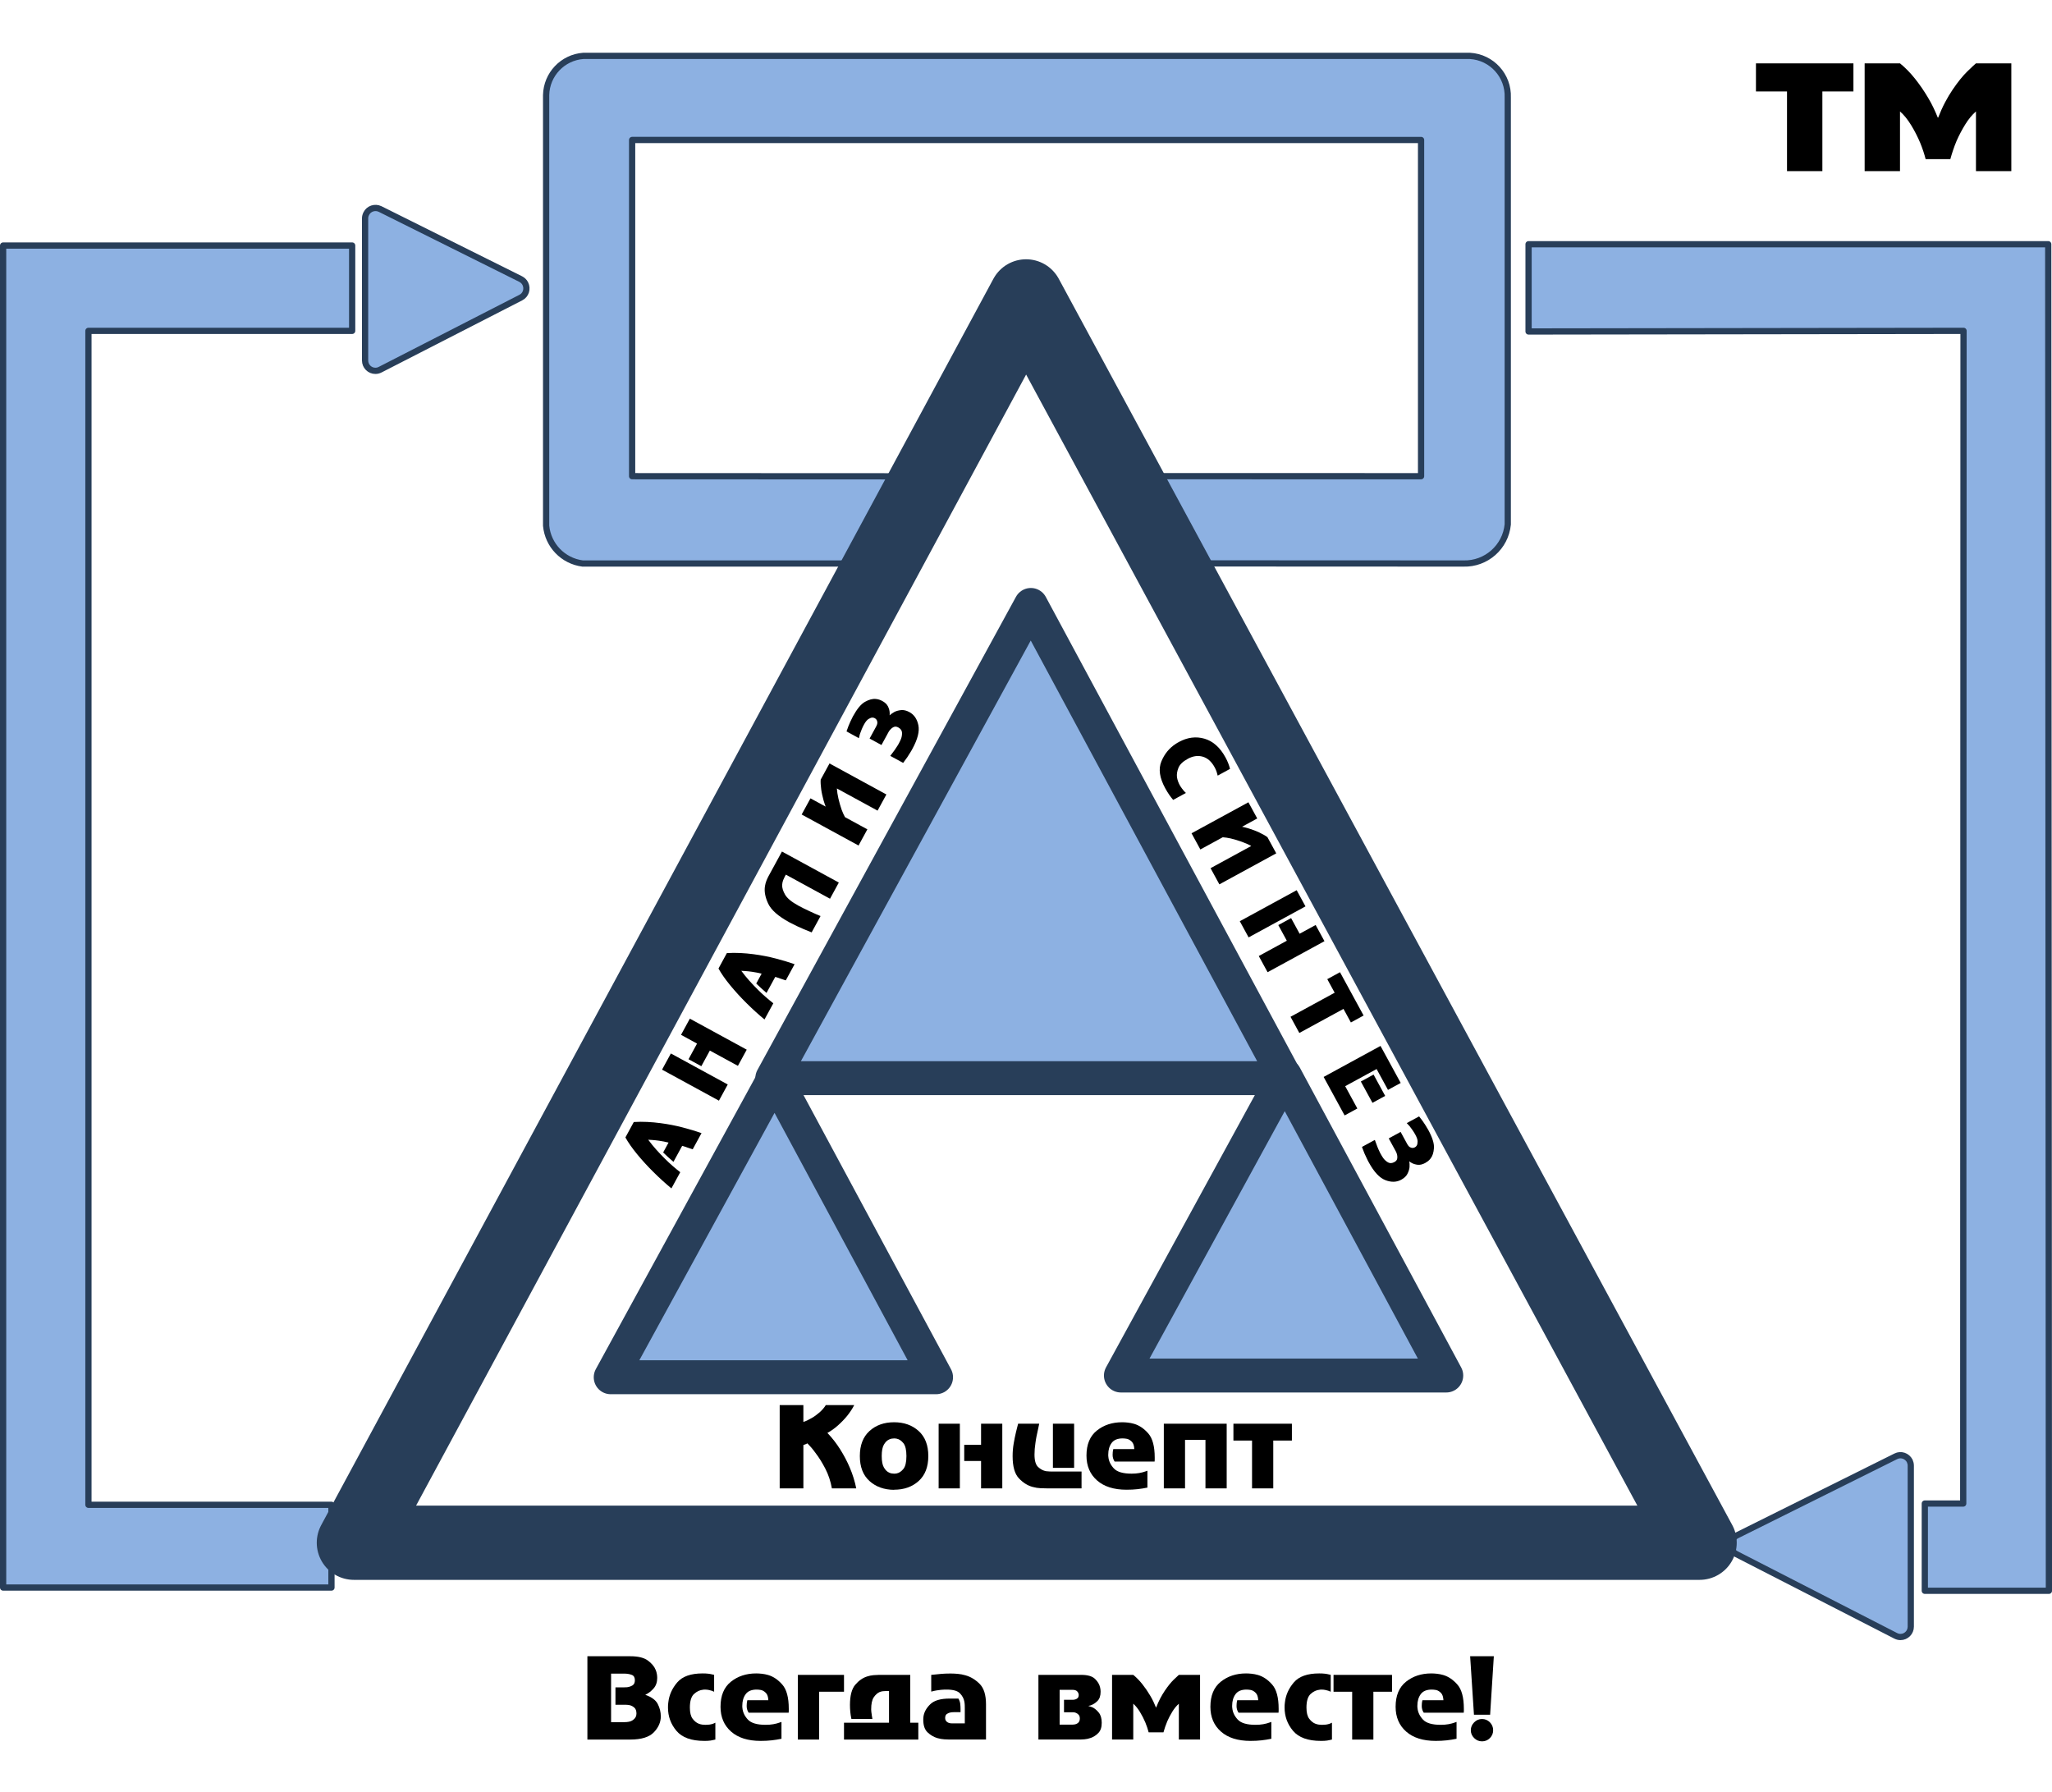
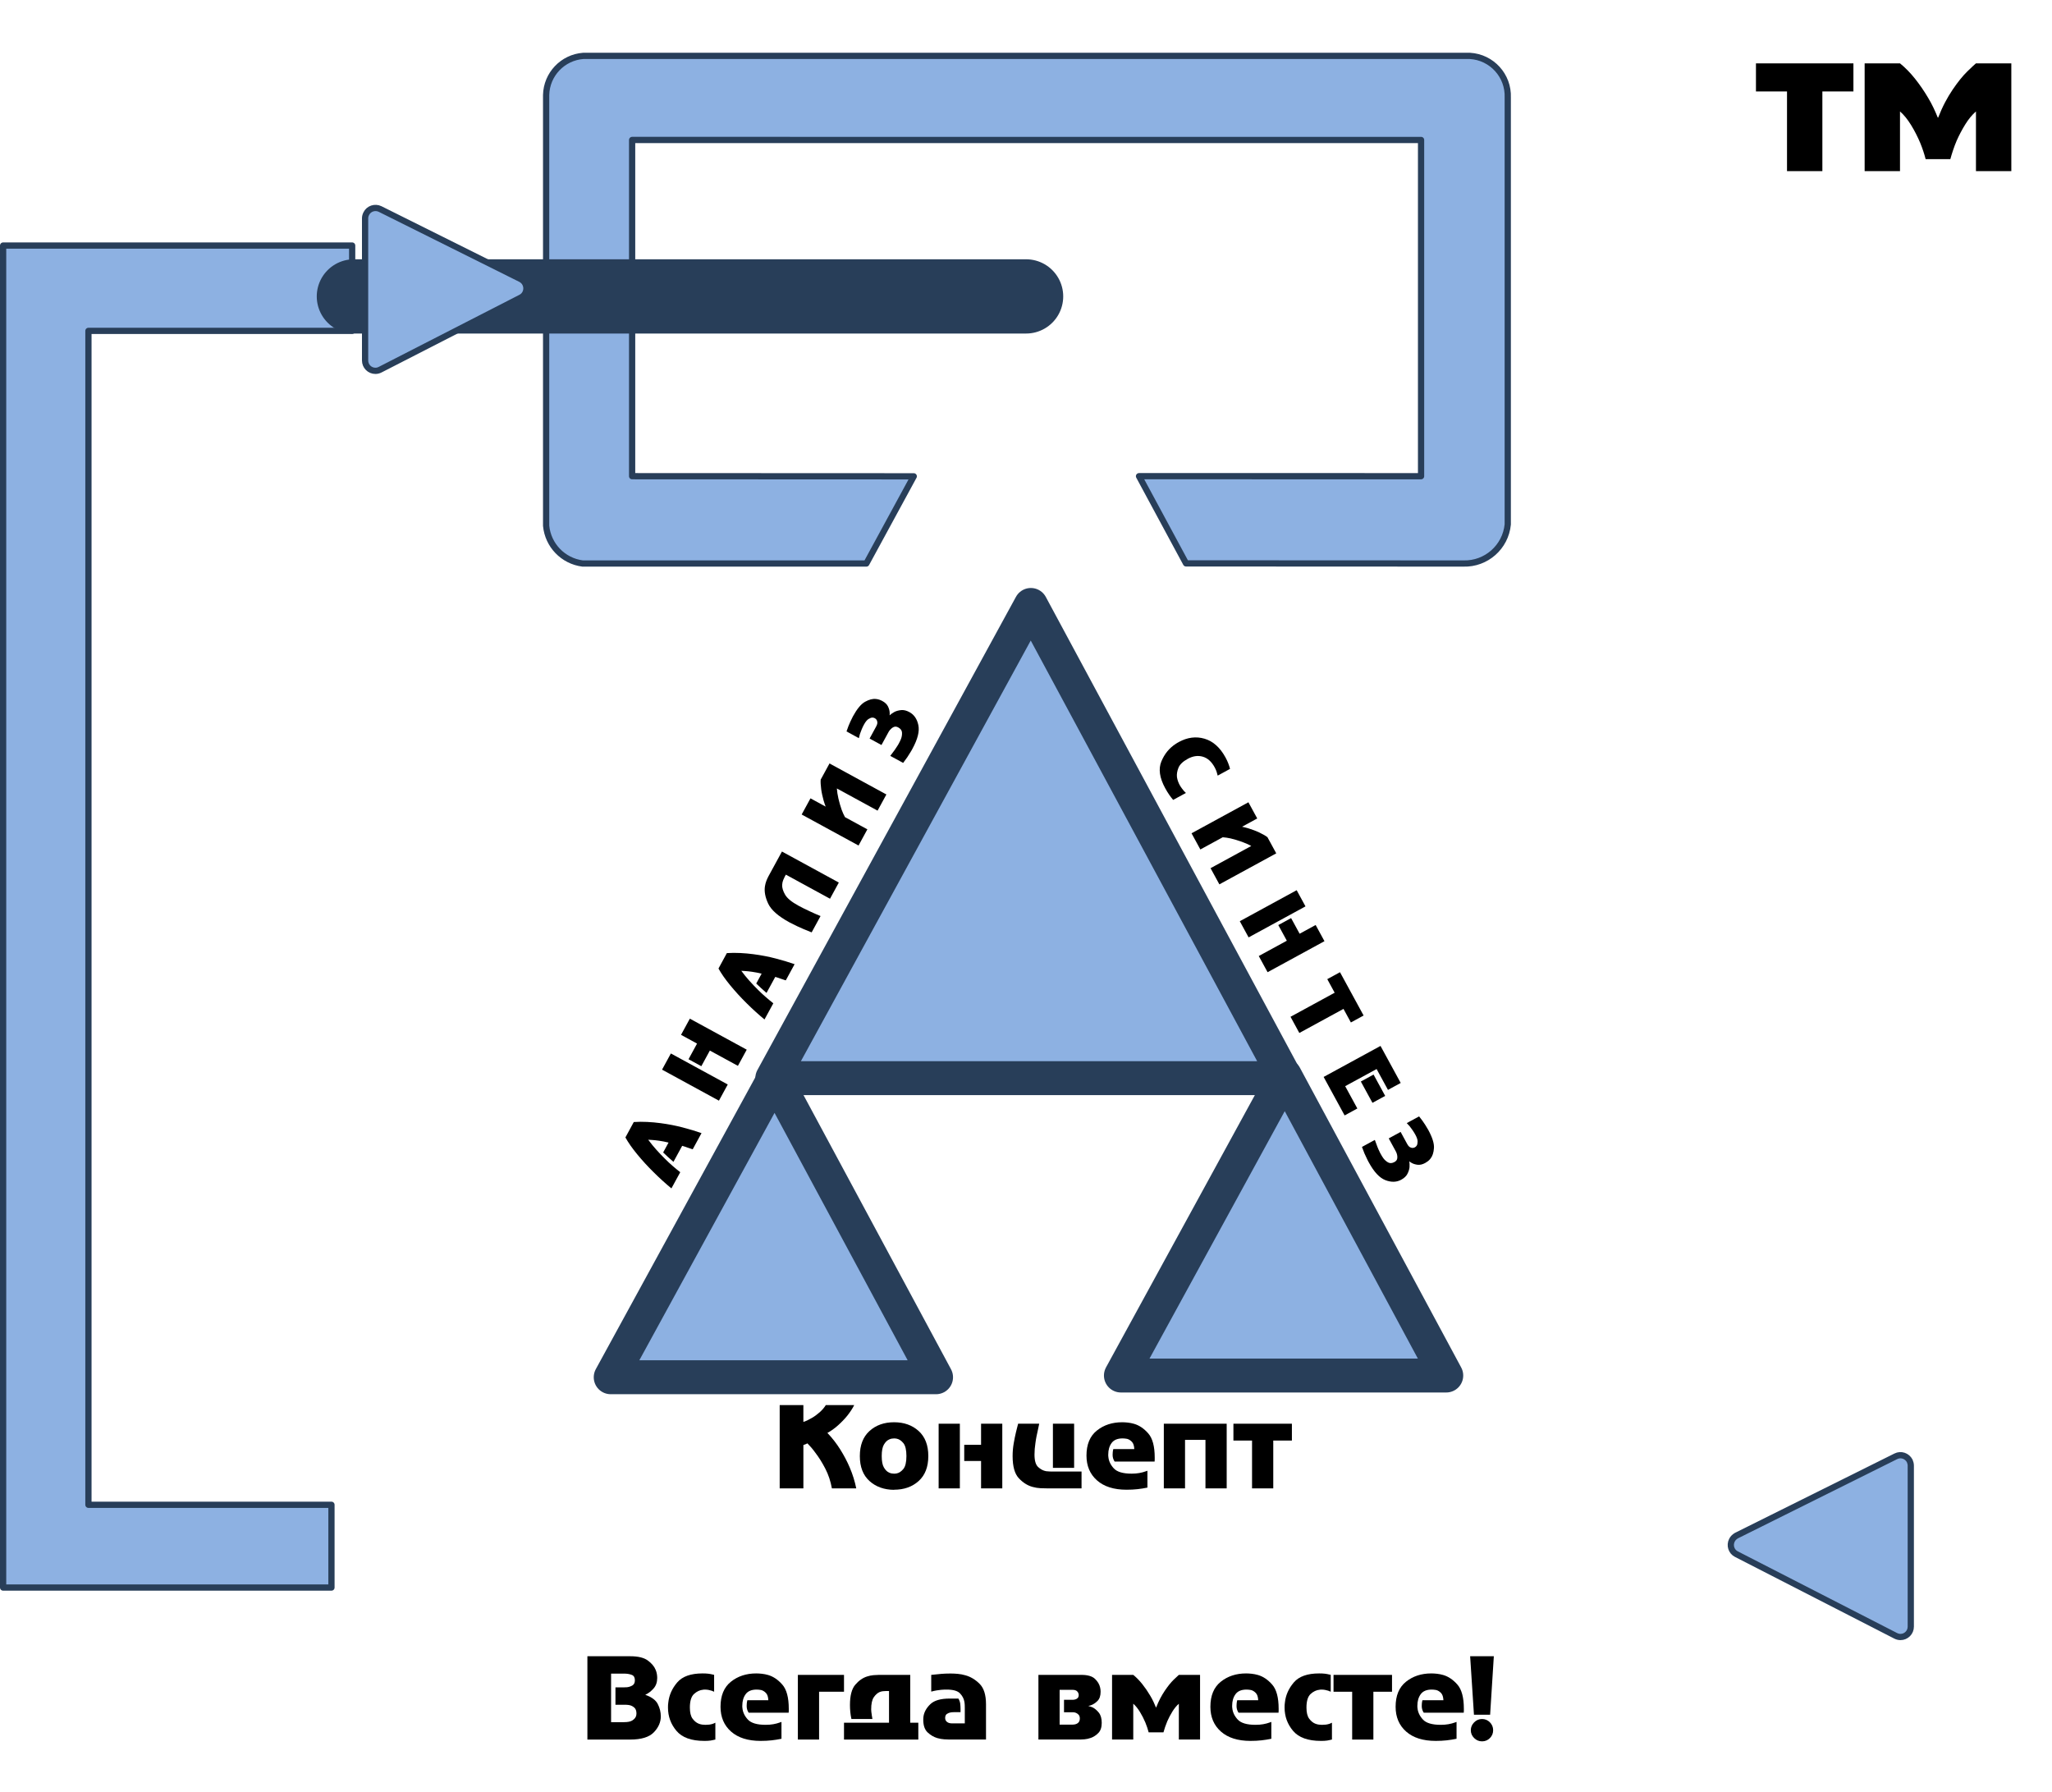
<svg xmlns="http://www.w3.org/2000/svg" xmlns:ns1="http://schemas.microsoft.com/visio/2003/SVGExtensions/" version="1.1" id="Слой_1" x="0px" y="0px" width="329.043px" height="287.278px" viewBox="0 0 329.043 287.278" enable-background="new 0 0 329.043 287.278" xml:space="preserve">
  <title>Drawing1</title>
  <ns1:documentProperties ns1:viewMarkup="false" ns1:metric="true" ns1:langID="1049">
    <ns1:userDefs>
      <ns1:ud ns1:nameU="msvConvertTheme" />
    </ns1:userDefs>
  </ns1:documentProperties>
  <g>
    <title>Страница-1</title>
    <ns1:pageProperties ns1:shadowOffsetY="-9" ns1:shadowOffsetX="9" ns1:drawingUnits="19" ns1:pageScale="1" ns1:drawingScale="1">
		</ns1:pageProperties>
    <g id="shape1-1" transform="translate(0.5,-32.74)">
      <title>Лист.1</title>
      <path fill="#8DB1E2" stroke="#283E59" stroke-linecap="round" stroke-linejoin="round" stroke-miterlimit="3" d="M55.971,72.11H0    V287.28h52.65v-13.27h-38.97V85.79h42.29V72.11L55.971,72.11z" />
    </g>
    <g id="shape2-3" transform="translate(277.538,-24.811)">
      <title>Лист.2</title>
      <path fill="#8DB1E2" stroke="#283E59" stroke-linecap="round" stroke-linejoin="round" stroke-miterlimit="3" d="M28.861,259.8    v25.82c0,0.92-0.74,1.66-1.66,1.66c-0.26,0-0.521-0.07-0.76-0.19l-25.55-13.1c-0.811-0.41-1.12-1.41-0.711-2.22    c0.16-0.33,0.421-0.57,0.73-0.75l25.55-12.711c0.83-0.42,1.81-0.069,2.23,0.74C28.79,259.28,28.861,259.54,28.861,259.8z" />
    </g>
    <g id="shape3-5" transform="translate(245.107,-32.222)">
      <title>Лист.3</title>
-       <path fill="#8DB1E2" stroke="#283E59" stroke-linecap="round" stroke-linejoin="round" stroke-miterlimit="3" d="M63.541,273.291    v13.989H83.44l-0.109-215.9H0.001v13.99l69.75-0.1L69.7,273.291H63.541L63.541,273.291z" />
    </g>
    <g id="shape4-7" transform="translate(276.89,-255.412)">
      <title>Лист.4</title>
      <desc>тм</desc>
      <ns1:textBlock ns1:tabSpace="42.5197" ns1:margins="rect(0,0,0,0)" />
      <ns1:textRect width="52.11" height="26.867" cy="273.846" cx="26.055" />
      <path fill="none" d="M52.11,260.41H0.001v26.87H52.11V260.41" />
      <g enable-background="new    ">
        <path d="M20.31,270.07h-4.979v12.78h-5.67v-12.78h-4.98v-4.5h15.63V270.07z" />
        <path d="M22.11,282.85v-17.28h5.67c0.859,0.7,1.67,1.53,2.43,2.49s1.44,1.95,2.041,2.97c0.34,0.561,0.64,1.115,0.899,1.665     c0.26,0.551,0.49,1.075,0.69,1.575h0.06c0.34-0.88,0.705-1.689,1.095-2.43c0.391-0.74,0.795-1.42,1.215-2.04     c0.841-1.24,1.625-2.215,2.355-2.925s1.195-1.146,1.395-1.306h5.671v17.28H39.96v-9.57c-0.619,0.54-1.189,1.23-1.709,2.07     c-0.521,0.84-0.98,1.71-1.381,2.61c-0.22,0.52-0.415,1.034-0.584,1.545c-0.171,0.51-0.315,0.985-0.436,1.425h-3.96     c-0.101-0.4-0.226-0.825-0.375-1.275c-0.149-0.449-0.315-0.895-0.495-1.335c-0.42-1-0.91-1.954-1.47-2.865     c-0.561-0.909-1.15-1.635-1.771-2.175v9.57H22.11z" />
        <ns1:paragraph ns1:horizAlign="1" />
        <ns1:tabList />
      </g>
    </g>
    <g id="shape37-11" transform="translate(87.572,-196.929)">
      <title>Лист.37</title>
      <path fill="#8DB1E2" stroke="#283E59" stroke-linecap="round" stroke-linejoin="round" stroke-miterlimit="3" d="M5.85,287.28    h45.5l7.601-13.98l-45.16-0.02v-53.91H140.3v53.91H95.071l7.54,13.98l44.479,0.02c3.65,0.106,6.759-2.635,7.11-6.27v-68.43    c0.14-3.508-2.555-6.483-6.061-6.69H5.951c-3.301,0.249-5.874,2.961-5.95,6.27v69.06C0.294,284.36,2.723,286.877,5.85,287.28z" />
    </g>
    <g id="shape5-13" transform="translate(56.746,-39.926)">
      <title>Лист.5</title>
-       <path fill="none" stroke="#283E59" stroke-width="11.906" stroke-linecap="round" stroke-linejoin="round" stroke-miterlimit="3" d="    M107.79,87.45l108,199.83H0L107.79,87.45L107.79,87.45" />
+       <path fill="none" stroke="#283E59" stroke-width="11.906" stroke-linecap="round" stroke-linejoin="round" stroke-miterlimit="3" d="    M107.79,87.45H0L107.79,87.45L107.79,87.45" />
    </g>
    <g id="shape6-16" transform="translate(58.542,-227.821)">
      <title>Лист.6</title>
      <path fill="#8DB1E2" stroke="#283E59" stroke-linecap="round" stroke-linejoin="round" stroke-miterlimit="3" d="M0.001,262.82    v22.8c0,0.92,0.739,1.66,1.66,1.66c0.27,0,0.529-0.07,0.76-0.19l22.56-11.56c0.811-0.41,1.12-1.41,0.71-2.23    c-0.16-0.32-0.42-0.57-0.75-0.74L2.4,261.33c-0.81-0.39-1.81-0.07-2.21,0.75C0.07,262.32,0.001,262.56,0.001,262.82z" />
    </g>
    <g id="shape7-18" transform="translate(124.047,-113.792)">
      <title>Лист.7</title>
      <path fill="none" stroke="#000000" stroke-width="0.698" stroke-linecap="round" stroke-linejoin="round" stroke-miterlimit="3" d="    M0,287.07l41.25-76.28l41.25,76.491" />
    </g>
    <g id="shape8-21" transform="translate(97.928,-66.46)">
      <title>Лист.8</title>
      <path fill="#8DB1E2" stroke="#283E59" stroke-width="0.75" stroke-linecap="round" stroke-linejoin="round" stroke-miterlimit="3" d="    M0.001,287.281l26.29-48.091l25.88,48.091H0.001L0.001,287.281z" />
    </g>
    <g id="shape9-23" transform="translate(97.928,-66.46)">
      <title>Лист.9</title>
      <path fill="none" stroke="#283E59" stroke-width="5.441" stroke-linecap="round" stroke-linejoin="round" stroke-miterlimit="3" d="    M0.001,287.281l26.29-48.091l25.88,48.091H0.001L0.001,287.281" />
    </g>
    <g id="shape10-26" transform="translate(179.74,-66.736)">
      <title>Лист.10</title>
      <path fill="#8DB1E2" d="M0,287.28l26.29-48.09l25.88,48.09H0L0,287.28z" />
    </g>
    <g id="shape11-28" transform="translate(179.74,-66.736)">
      <title>Лист.11</title>
      <path fill="none" stroke="#283E59" stroke-width="5.441" stroke-linecap="round" stroke-linejoin="round" stroke-miterlimit="3" d="    M0,287.28l26.29-48.09l25.88,48.09H0L0,287.28" />
    </g>
    <g id="shape12-31" transform="translate(-142.569,58.256) rotate(-61.4)">
      <title>Лист.12</title>
      <desc>А</desc>
      <ns1:textBlock ns1:tabSpace="42.5197" ns1:margins="rect(0,0,0,0)" />
      <ns1:textRect width="17.38" height="16.916" cy="278.821" cx="8.69" />
      <path fill="none" d="M17.38,270.36L0,270.36l0,16.92H17.38L17.38,270.36" />
      <g enable-background="new    ">
        <path d="M10.094,272.632c0.382,0.607,0.73,1.235,1.043,1.884c0.313,0.648,0.595,1.299,0.846,1.952     c0.458,1.185,0.827,2.345,1.107,3.479s0.494,2.158,0.643,3.073l-2.953,0c-0.01-0.055-0.019-0.104-0.028-0.147     c-0.009-0.042-0.019-0.081-0.029-0.118c0.001-0.009,0.001-0.018,0-0.028c-0.009-0.056-0.02-0.121-0.035-0.197     c-0.014-0.074-0.03-0.167-0.049-0.279c-0.02-0.094-0.032-0.176-0.042-0.245c-0.008-0.07-0.018-0.138-0.027-0.203     c-0.01-0.019-0.014-0.037-0.014-0.057c0-0.018-0.005-0.037-0.015-0.055c-0.009-0.065-0.02-0.131-0.034-0.196     c-0.015-0.064-0.032-0.14-0.049-0.223l-2.926,0c0.074-0.374,0.159-0.74,0.252-1.099c0.093-0.359,0.186-0.717,0.28-1.071l1.806,0     c-0.066-0.261-0.14-0.518-0.224-0.77c-0.084-0.252-0.168-0.494-0.252-0.728c-0.15-0.401-0.292-0.744-0.426-1.029     c-0.136-0.284-0.222-0.468-0.259-0.553c-0.28,0.598-0.537,1.223-0.77,1.876c-0.233,0.653-0.443,1.306-0.63,1.96     c-0.159,0.541-0.296,1.078-0.412,1.611c-0.117,0.531-0.217,1.05-0.302,1.554l-2.955-0.001c0.112-0.587,0.246-1.199,0.4-1.833     c0.154-0.636,0.324-1.275,0.511-1.918c0.363-1.27,0.784-2.494,1.26-3.675c0.476-1.181,0.966-2.167,1.47-2.961L10.094,272.632z" />
        <ns1:paragraph ns1:horizAlign="1" />
        <ns1:tabList />
      </g>
    </g>
    <g id="shape13-35" transform="translate(-137.594,49.135) rotate(-61.4)">
      <title>Лист.13</title>
      <ns1:textBlock ns1:tabSpace="42.5197" ns1:margins="rect(0,0,0,0)" />
      <path fill="none" d="M11.38,270.361l-11.381,0L0,287.28l11.38,0.001L11.38,270.361" />
    </g>
    <g id="shape14-38" transform="translate(-135.383,44.989) rotate(-61.4)">
      <title>Лист.14</title>
      <desc>Н</desc>
      <ns1:textBlock ns1:tabSpace="42.5197" ns1:margins="rect(0,0,0,0)" />
      <ns1:textRect width="18.42" height="16.916" cy="278.821" cx="9.208" />
      <path fill="none" d="M18.42,270.361L0,270.36l0,16.92l18.421,0.001L18.42,270.361" />
      <g enable-background="new    ">
        <path d="M7.503,272.633l0,10.388l-2.954,0l0-10.388L7.503,272.633z M13.86,272.633l0,10.388l-2.954,0l-0.001-5.124l-2.856,0.001     l0-2.338l2.856-0.001l0.001-2.926L13.86,272.633z" />
        <ns1:paragraph ns1:horizAlign="1" />
        <ns1:tabList />
      </g>
    </g>
    <g id="shape15-42" transform="translate(-130.131,35.039) rotate(-61.4)">
      <title>Лист.15</title>
      <ns1:textBlock ns1:tabSpace="42.5197" ns1:margins="rect(0,0,0,0)" />
      <path fill="none" d="M11.38,270.361l-11.38,0l0.001,16.92l11.379,0L11.38,270.361" />
    </g>
    <g id="shape16-45" transform="translate(-127.644,31.17) rotate(-61.4)">
      <title>Лист.16</title>
      <desc>А</desc>
      <ns1:textBlock ns1:tabSpace="42.5197" ns1:margins="rect(0,0,0,0)" />
      <ns1:textRect width="17.38" height="16.916" cy="278.821" cx="8.69" />
      <path fill="none" d="M17.38,270.361l-17.38-0.001l0,16.92l17.381,0L17.38,270.361" />
      <g enable-background="new    ">
        <path d="M10.093,272.632c0.382,0.607,0.73,1.235,1.043,1.884c0.313,0.648,0.595,1.299,0.846,1.952     c0.458,1.185,0.827,2.345,1.107,3.479c0.28,1.133,0.494,2.158,0.643,3.073l-2.953,0c-0.01-0.055-0.019-0.104-0.028-0.147     c-0.009-0.042-0.019-0.081-0.029-0.118c0.001-0.009,0.001-0.018,0-0.028c-0.009-0.056-0.02-0.121-0.035-0.197     c-0.014-0.074-0.03-0.167-0.049-0.279c-0.02-0.094-0.032-0.176-0.042-0.245c-0.008-0.07-0.018-0.138-0.027-0.203     c-0.01-0.019-0.014-0.037-0.014-0.057c0-0.018-0.005-0.037-0.015-0.055c-0.009-0.065-0.02-0.131-0.034-0.196     c-0.015-0.064-0.032-0.14-0.049-0.223l-2.926,0c0.074-0.374,0.159-0.74,0.252-1.099c0.093-0.359,0.186-0.717,0.28-1.071l1.806,0     c-0.066-0.261-0.14-0.518-0.224-0.77c-0.084-0.252-0.168-0.494-0.252-0.728c-0.15-0.401-0.292-0.744-0.426-1.029     c-0.136-0.284-0.222-0.468-0.259-0.553c-0.28,0.598-0.537,1.223-0.77,1.876c-0.233,0.653-0.443,1.306-0.63,1.96     c-0.159,0.541-0.296,1.078-0.412,1.611c-0.117,0.531-0.217,1.05-0.302,1.554l-2.955-0.001c0.112-0.587,0.246-1.199,0.4-1.833     c0.154-0.636,0.324-1.275,0.511-1.918c0.363-1.27,0.784-2.494,1.26-3.675c0.476-1.181,0.966-2.167,1.47-2.961L10.093,272.632z" />
        <ns1:paragraph ns1:horizAlign="1" />
        <ns1:tabList />
      </g>
    </g>
    <g id="shape17-49" transform="translate(-122.945,22.049) rotate(-61.4)">
      <title>Лист.17</title>
      <ns1:textBlock ns1:tabSpace="42.5197" ns1:margins="rect(0,0,0,0)" />
      <path fill="none" d="M11.38,270.36l-11.379,0l0,16.92l11.379,0L11.38,270.36" />
    </g>
    <g id="shape18-52" transform="translate(-120.458,17.903) rotate(-61.4)">
      <title>Лист.18</title>
      <desc>Л</desc>
      <ns1:textBlock ns1:tabSpace="42.5197" ns1:margins="rect(0,0,0,0)" />
      <ns1:textRect width="18.06" height="16.916" cy="278.821" cx="9.03" />
      <path fill="none" d="M18.06,270.36L0,270.361L0,287.281l18.06-0.001L18.06,270.36" />
      <g enable-background="new    ">
        <path d="M10.228,274.956c-0.159,0-0.362,0.014-0.609,0.043c-0.248,0.027-0.502,0.102-0.764,0.223     c-0.42,0.205-0.805,0.595-1.155,1.169c-0.35,0.574-0.525,1.487-0.525,2.738c0,0.279,0.007,0.607,0.021,0.979     c0.013,0.373,0.035,0.752,0.063,1.134c0.017,0.318,0.041,0.63,0.069,0.939c0.028,0.307,0.056,0.588,0.084,0.84l-2.982,0     c-0.13-1.045-0.212-1.878-0.244-2.498c-0.033-0.621-0.049-1.09-0.049-1.408c0-2.033,0.336-3.509,1.007-4.423     c0.673-0.914,1.41-1.512,2.212-1.792c0.29-0.102,0.579-0.172,0.868-0.21c0.289-0.036,0.56-0.055,0.812-0.055l4.495,0l0,10.388     l-2.954,0l0.001-8.063L10.228,274.956z" />
        <ns1:paragraph ns1:horizAlign="1" />
        <ns1:tabList />
      </g>
    </g>
    <g id="shape19-56" transform="translate(-115.483,8.229) rotate(-61.4)">
      <title>Лист.19</title>
      <ns1:textBlock ns1:tabSpace="42.5197" ns1:margins="rect(0,0,0,0)" />
      <path fill="none" d="M11.38,270.36l-11.38,0L0,287.281l11.381-0.001L11.38,270.36" />
    </g>
    <g id="shape20-59" transform="translate(-112.995,4.083) rotate(-61.4)">
      <title>Лист.20</title>
      <desc>И</desc>
      <ns1:textBlock ns1:tabSpace="42.5197" ns1:margins="rect(0,0,0,0)" />
      <ns1:textRect width="18.44" height="16.916" cy="278.821" cx="9.216" />
      <path fill="none" d="M18.43,270.361H0l0,16.92l18.43,0L18.43,270.361" />
      <g enable-background="new    ">
        <path d="M7.503,272.632l0.001,2.771c0.102-0.121,0.215-0.247,0.336-0.378s0.247-0.261,0.377-0.391     c0.216-0.205,0.44-0.411,0.673-0.616c0.233-0.206,0.471-0.397,0.714-0.575c0.233-0.167,0.46-0.321,0.679-0.461     c0.22-0.14,0.431-0.257,0.637-0.349l2.954,0l0,10.388l-2.954,0l0-7.434c-0.195,0.121-0.405,0.268-0.63,0.44     c-0.224,0.173-0.448,0.358-0.672,0.553c-0.234,0.205-0.463,0.42-0.686,0.644c-0.225,0.224-0.439,0.448-0.644,0.672     c-0.149,0.178-0.292,0.353-0.427,0.525c-0.135,0.173-0.255,0.342-0.357,0.511l0,4.088l-2.954,0l0-10.388L7.503,272.632z" />
        <ns1:paragraph ns1:horizAlign="1" />
        <ns1:tabList />
      </g>
    </g>
    <g id="shape21-63" transform="translate(-107.744,-5.59) rotate(-61.4)">
      <title>Лист.21</title>
      <ns1:textBlock ns1:tabSpace="42.5197" ns1:margins="rect(0,0,0,0)" />
      <path fill="none" d="M11.38,270.36l-11.38,0l0,16.92l11.38,0L11.38,270.36" />
    </g>
    <g id="shape22-66" transform="translate(-105.533,-9.736) rotate(-61.4)">
      <title>Лист.22</title>
      <desc>З</desc>
      <ns1:textBlock ns1:tabSpace="42.5197" ns1:margins="rect(0,0,0,0)" />
      <ns1:textRect width="15.5" height="16.916" cy="278.821" cx="7.749" />
      <path fill="none" d="M15.5,270.361l-15.5,0l0,16.92l15.5,0L15.5,270.361" />
      <g enable-background="new    ">
        <path d="M3.986,272.632c0.634-0.112,1.185-0.182,1.652-0.21c0.467-0.028,0.784-0.043,0.952-0.042     c1.372,0.001,2.368,0.195,2.988,0.588c0.621,0.392,1.03,0.827,1.226,1.303c0.084,0.186,0.14,0.373,0.168,0.559     c0.028,0.187,0.042,0.36,0.042,0.519c0,0.495-0.11,0.895-0.33,1.204c-0.219,0.307-0.459,0.541-0.721,0.7     c-0.066,0.047-0.133,0.086-0.203,0.118c-0.07,0.034-0.138,0.063-0.203,0.092c0.112,0.037,0.243,0.091,0.392,0.161     s0.303,0.156,0.462,0.259c0.28,0.195,0.537,0.464,0.77,0.805c0.232,0.34,0.35,0.783,0.35,1.323c0,0.85-0.383,1.601-1.148,2.253     c-0.765,0.654-2.025,0.98-3.78,0.98c-0.102,0-0.2,0-0.294,0c-0.093,0.001-0.192-0.005-0.294-0.013     c-0.327-0.01-0.66-0.031-1.001-0.063c-0.341-0.033-0.712-0.082-1.113-0.148l0-2.351c0.476,0.074,0.861,0.13,1.154,0.168     c0.295,0.037,0.572,0.06,0.833,0.07c0.065,0.009,0.131,0.014,0.196,0.014s0.135,0,0.21,0c0.121,0,0.252-0.003,0.392-0.008     c0.139-0.004,0.28-0.016,0.42-0.034c0.354-0.047,0.679-0.161,0.973-0.344c0.294-0.181,0.441-0.492,0.441-0.931     c0-0.307-0.103-0.533-0.308-0.678c-0.205-0.145-0.434-0.24-0.686-0.288c-0.075-0.018-0.152-0.03-0.231-0.035     c-0.08-0.005-0.157-0.007-0.231-0.006l-2.31,0l0.001-2.169l2.169,0c0.318,0,0.551-0.049,0.7-0.147     c0.149-0.098,0.252-0.203,0.308-0.315c0.037-0.076,0.06-0.144,0.07-0.21c0.009-0.066,0.014-0.122,0.014-0.169     c0-0.057-0.007-0.117-0.02-0.182c-0.014-0.065-0.04-0.131-0.077-0.195c-0.094-0.16-0.264-0.305-0.512-0.442     c-0.247-0.135-0.623-0.203-1.127-0.203c-0.26,0-0.529,0.014-0.805,0.042c-0.276,0.029-0.553,0.066-0.833,0.113     c-0.103,0.027-0.21,0.056-0.322,0.084c-0.112,0.026-0.224,0.055-0.336,0.084L3.986,272.632z" />
        <ns1:paragraph ns1:horizAlign="1" />
        <ns1:tabList />
      </g>
    </g>
    <g id="shape23-70" transform="translate(431.017,-17.475) rotate(61.4)">
      <title>Лист.23</title>
      <desc>С</desc>
      <ns1:textBlock ns1:tabSpace="42.5197" ns1:margins="rect(0,0,0,0)" />
      <ns1:textRect width="15.49" height="16.916" cy="278.821" cx="7.741" />
      <path fill="none" d="M15.48,270.36l-15.48,0l0,16.92l15.48,0L15.48,270.36" />
      <g enable-background="new    ">
        <path d="M11.673,274.886c-0.187-0.056-0.399-0.105-0.637-0.147c-0.238-0.042-0.492-0.063-0.763-0.063     c-1.045,0-1.85,0.287-2.414,0.86c-0.565,0.574-0.847,1.328-0.847,2.261c-0.001,0.896,0.182,1.565,0.545,2.009     c0.364,0.443,0.765,0.754,1.204,0.931c0.234,0.083,0.462,0.142,0.687,0.174c0.223,0.033,0.419,0.049,0.588,0.05     c0.12,0,0.242-0.005,0.364-0.015c0.12-0.009,0.242-0.023,0.363-0.042c0.159-0.019,0.315-0.046,0.468-0.084     c0.155-0.037,0.301-0.079,0.441-0.126l0,2.325c-0.299,0.065-0.633,0.119-1.001,0.161c-0.369,0.042-0.792,0.063-1.268,0.063     c-1.885,0-3.236-0.506-4.053-1.519c-0.817-1.013-1.271-2.13-1.365-3.354c-0.009-0.093-0.016-0.188-0.021-0.286     c-0.005-0.099-0.008-0.194-0.007-0.287c0-1.586,0.504-2.883,1.511-3.892c1.008-1.008,2.422-1.511,4.242-1.512     c0.374,0,0.72,0.021,1.042,0.063c0.323,0.042,0.628,0.1,0.918,0.175L11.673,274.886z" />
        <ns1:paragraph ns1:horizAlign="1" />
        <ns1:tabList />
      </g>
    </g>
    <g id="shape24-74" transform="translate(435.163,-10.289) rotate(61.4)">
      <title>Лист.24</title>
      <ns1:textBlock ns1:tabSpace="42.5197" ns1:margins="rect(0,0,0,0)" />
      <path fill="none" d="M11.38,270.36l-11.38,0l0,16.92l11.38,0L11.38,270.36" />
    </g>
    <g id="shape25-77" transform="translate(437.374,-5.867) rotate(61.4)">
      <title>Лист.25</title>
      <desc>И</desc>
      <ns1:textBlock ns1:tabSpace="42.5197" ns1:margins="rect(0,0,0,0)" />
      <ns1:textRect width="18.44" height="16.916" cy="278.821" cx="9.216" />
      <path fill="none" d="M18.43,270.359H0l0,16.92l18.429,0L18.43,270.359" />
      <g enable-background="new    ">
        <path d="M7.505,272.632l-0.001,2.771c0.103-0.122,0.215-0.248,0.336-0.378c0.121-0.131,0.247-0.26,0.378-0.391     c0.215-0.205,0.439-0.411,0.672-0.617c0.233-0.205,0.472-0.396,0.714-0.574c0.233-0.169,0.459-0.322,0.678-0.462     c0.22-0.139,0.432-0.256,0.638-0.35l2.954,0l0,10.388l-2.954,0l0-7.434c-0.196,0.121-0.405,0.267-0.63,0.441     c-0.224,0.173-0.448,0.357-0.672,0.553c-0.234,0.206-0.463,0.421-0.687,0.644c-0.223,0.224-0.438,0.449-0.644,0.672     c-0.149,0.178-0.292,0.352-0.428,0.525c-0.135,0.172-0.253,0.342-0.356,0.511l0,4.088l-2.954,0l0-10.388L7.505,272.632z" />
        <ns1:paragraph ns1:horizAlign="1" />
        <ns1:tabList />
      </g>
    </g>
    <g id="shape26-81" transform="translate(442.626,3.53) rotate(61.4)">
      <title>Лист.26</title>
      <ns1:textBlock ns1:tabSpace="42.5197" ns1:margins="rect(0,0,0,0)" />
      <path fill="none" d="M11.38,270.36l-11.38,0l0,16.92l11.38,0L11.38,270.36" />
    </g>
    <g id="shape27-84" transform="translate(445.113,8.229) rotate(61.4)">
      <title>Лист.27</title>
      <desc>Н</desc>
      <ns1:textBlock ns1:tabSpace="42.5197" ns1:margins="rect(0,0,0,0)" />
      <ns1:textRect width="18.42" height="16.916" cy="278.821" cx="9.208" />
      <path fill="none" d="M18.42,270.359l-18.42,0l0.001,16.92l18.419,0L18.42,270.359" />
      <g enable-background="new    ">
        <path d="M7.504,272.633l0,10.388l-2.954,0l0-10.388L7.504,272.633z M13.86,272.632l0,10.388l-2.954,0l-0.001-5.124l-2.856-0.001     l0-2.338l2.856,0.001l0-2.926L13.86,272.632z" />
        <ns1:paragraph ns1:horizAlign="1" />
        <ns1:tabList />
      </g>
    </g>
    <g id="shape28-88" transform="translate(450.365,17.627) rotate(61.4)">
      <title>Лист.28</title>
      <ns1:textBlock ns1:tabSpace="42.5197" ns1:margins="rect(0,0,0,0)" />
      <path fill="none" d="M11.381,270.36L0,270.359l0,16.92l11.381,0.001L11.381,270.36" />
    </g>
    <g id="shape29-91" transform="translate(452.576,22.325) rotate(61.4)">
      <title>Лист.29</title>
      <desc>Т</desc>
      <ns1:textBlock ns1:tabSpace="42.5197" ns1:margins="rect(0,0,0,0)" />
      <ns1:textRect width="14.86" height="16.916" cy="278.821" cx="7.425" />
      <path fill="none" d="M14.85,270.359l-14.849,0l0,16.92l14.849,0L14.85,270.359" />
      <g enable-background="new    ">
        <path d="M11.38,272.632l0.001,2.324l-2.478,0l0,8.064l-2.954,0l0-8.064l-2.478,0l0-2.324L11.38,272.632z" />
        <ns1:paragraph ns1:horizAlign="1" />
        <ns1:tabList />
      </g>
    </g>
    <g id="shape30-95" transform="translate(456.445,28.959) rotate(61.4)">
      <title>Лист.30</title>
      <ns1:textBlock ns1:tabSpace="42.5197" ns1:margins="rect(0,0,0,0)" />
      <path fill="none" d="M11.381,270.36L0,270.359l0,16.92l11.381,0.001L11.381,270.36" />
    </g>
    <g id="shape31-98" transform="translate(458.657,33.381) rotate(61.4)">
      <title>Лист.31</title>
      <desc>Е</desc>
      <ns1:textBlock ns1:tabSpace="42.5197" ns1:margins="rect(0,0,0,0)" />
      <ns1:textRect width="15.23" height="16.916" cy="278.821" cx="7.612" />
      <path fill="none" d="M15.22,270.36L0,270.359l0,16.92l15.22,0.001L15.22,270.36" />
      <g enable-background="new    ">
        <path d="M11.102,274.956l-3.807,0l0,5.739l4.074,0l0.001,2.324l-7.029,0.001l0-10.388l6.762-0.001L11.102,274.956z      M11.733,278.134l-3.893,0l0-2.324l3.893,0L11.733,278.134z" />
        <ns1:paragraph ns1:horizAlign="1" />
        <ns1:tabList />
      </g>
    </g>
    <g id="shape32-102" transform="translate(462.802,40.291) rotate(61.4)">
      <title>Лист.32</title>
      <ns1:textBlock ns1:tabSpace="42.5197" ns1:margins="rect(0,0,0,0)" />
      <path fill="none" d="M11.38,270.36L0,270.359l0,16.92l11.381,0.001L11.38,270.36" />
    </g>
    <g id="shape33-105" transform="translate(465.014,44.989) rotate(61.4)">
      <title>Лист.33</title>
      <desc>З</desc>
      <ns1:textBlock ns1:tabSpace="42.5197" ns1:margins="rect(0,0,0,0)" />
      <ns1:textRect width="15.5" height="16.916" cy="278.821" cx="7.749" />
      <path fill="none" d="M15.5,270.359l-15.5,0l0,16.92l15.5,0L15.5,270.359" />
      <g enable-background="new    ">
        <path d="M3.987,272.632c0.634-0.113,1.185-0.183,1.651-0.21c0.467-0.029,0.784-0.043,0.952-0.043     c1.372,0.001,2.368,0.196,2.989,0.589c0.621,0.391,1.029,0.826,1.225,1.302c0.084,0.186,0.141,0.373,0.168,0.559     c0.028,0.188,0.042,0.361,0.042,0.519c0,0.495-0.11,0.895-0.329,1.205c-0.22,0.307-0.46,0.541-0.721,0.7     c-0.065,0.047-0.133,0.085-0.202,0.118c-0.07,0.033-0.139,0.063-0.203,0.092c0.112,0.038,0.241,0.092,0.392,0.162     c0.149,0.069,0.302,0.156,0.461,0.258c0.28,0.196,0.537,0.464,0.77,0.805c0.233,0.342,0.35,0.782,0.349,1.324     c0.001,0.849-0.382,1.6-1.147,2.253c-0.766,0.654-2.026,0.98-3.78,0.98c-0.104,0-0.201,0-0.295,0     c-0.093,0.001-0.191-0.004-0.294-0.014c-0.326-0.01-0.66-0.03-1.001-0.062c-0.341-0.034-0.712-0.082-1.113-0.148l0-2.352     c0.476,0.075,0.861,0.131,1.155,0.168c0.294,0.038,0.572,0.061,0.833,0.069c0.066,0.01,0.131,0.015,0.197,0.015     c0.065,0,0.135,0,0.209,0c0.121,0,0.253-0.002,0.392-0.007c0.14-0.004,0.28-0.015,0.42-0.034     c0.355-0.048,0.679-0.162,0.973-0.344c0.294-0.182,0.441-0.493,0.441-0.931c0.001-0.308-0.103-0.534-0.308-0.68     c-0.205-0.144-0.433-0.24-0.686-0.287c-0.075-0.018-0.152-0.029-0.231-0.035s-0.157-0.006-0.231-0.007l-2.31,0.001l0-2.171     l2.17,0.001c0.317-0.001,0.551-0.049,0.7-0.148c0.149-0.098,0.252-0.203,0.307-0.314c0.038-0.075,0.061-0.145,0.071-0.21     c0.009-0.065,0.013-0.121,0.013-0.168c0.001-0.056-0.006-0.118-0.021-0.183c-0.014-0.064-0.04-0.129-0.077-0.195     c-0.094-0.159-0.264-0.305-0.51-0.441c-0.247-0.136-0.623-0.203-1.127-0.203c-0.261,0-0.53,0.013-0.806,0.041     c-0.275,0.028-0.552,0.066-0.832,0.112c-0.103,0.027-0.21,0.055-0.322,0.083c-0.112,0.028-0.224,0.056-0.336,0.085L3.987,272.632     z" />
        <ns1:paragraph ns1:horizAlign="1" />
        <ns1:tabList />
      </g>
    </g>
    <g id="shape34-109" transform="translate(99.945,-40.271)">
      <title>Лист.34</title>
      <desc>Концепт</desc>
      <ns1:textBlock ns1:tabSpace="42.5197" ns1:margins="rect(0,0,0,0)" />
      <ns1:textRect width="131.23" height="27.53" cy="273.514" cx="65.612" />
      <path fill="none" d="M131.22,259.75H0v27.53h131.22V259.75" />
      <g enable-background="new    ">
        <path d="M28.878,265.554v2.7c0.204-0.06,0.417-0.144,0.639-0.252c0.222-0.107,0.447-0.228,0.675-0.359     c0.444-0.252,0.87-0.559,1.278-0.918c0.408-0.36,0.744-0.75,1.008-1.171h4.554c-0.132,0.265-0.294,0.544-0.486,0.838     s-0.408,0.591-0.648,0.891c-0.432,0.528-0.924,1.038-1.476,1.53s-1.116,0.894-1.692,1.206c0.768,0.804,1.452,1.683,2.052,2.637     c0.6,0.954,1.109,1.923,1.53,2.907c0.24,0.563,0.447,1.128,0.621,1.691c0.174,0.564,0.315,1.116,0.423,1.656h-3.906     c-0.205-1.14-0.555-2.193-1.053-3.159s-1.029-1.814-1.593-2.547c-0.216-0.3-0.432-0.576-0.648-0.828     c-0.216-0.252-0.426-0.479-0.63-0.684c-0.096,0.048-0.198,0.096-0.306,0.144c-0.108,0.048-0.222,0.09-0.342,0.126v6.948H25.08     v-13.356H28.878z" />
        <path d="M43.422,279.144c-1.596-0.013-2.91-0.483-3.942-1.413c-1.032-0.93-1.548-2.266-1.548-4.005     c0-1.74,0.516-3.078,1.548-4.015c1.032-0.936,2.346-1.403,3.942-1.403c1.596,0,2.91,0.468,3.942,1.403     c1.032,0.937,1.548,2.274,1.548,4.015c0,1.739-0.516,3.075-1.548,4.005s-2.346,1.395-3.942,1.395V279.144z M43.611,276.543     c0.066-0.006,0.135-0.015,0.207-0.026c0.396-0.072,0.759-0.31,1.089-0.712c0.33-0.401,0.495-1.095,0.495-2.078     c0-0.984-0.165-1.677-0.495-2.079s-0.693-0.64-1.089-0.711c-0.072-0.012-0.141-0.021-0.207-0.027s-0.129-0.009-0.189-0.009     c-0.108,0-0.237,0.012-0.387,0.036c-0.15,0.023-0.303,0.078-0.459,0.162c-0.288,0.132-0.549,0.396-0.783,0.792     c-0.234,0.396-0.351,1.008-0.351,1.836c0,0.827,0.117,1.439,0.351,1.836c0.234,0.396,0.495,0.66,0.783,0.792     c0.156,0.084,0.309,0.138,0.459,0.162c0.15,0.023,0.279,0.035,0.387,0.035C43.482,276.552,43.545,276.55,43.611,276.543z" />
        <path d="M53.97,278.91h-3.402v-10.368h3.402V278.91z M60.774,278.91h-3.402v-4.392h-2.7v-2.593h2.7v-3.384h3.402V278.91z" />
        <path d="M66.696,268.542c-0.035,0.156-0.068,0.313-0.099,0.468c-0.03,0.156-0.063,0.313-0.099,0.469     c-0.084,0.359-0.162,0.723-0.234,1.089s-0.133,0.735-0.18,1.106c-0.049,0.313-0.084,0.618-0.108,0.918     c-0.024,0.301-0.036,0.601-0.036,0.9c0,0.972,0.195,1.638,0.585,1.998s0.813,0.582,1.269,0.666     c0.192,0.024,0.379,0.039,0.559,0.045s0.342,0.009,0.486,0.009c0.023,0,0.045,0,0.063,0s0.033,0,0.045,0h4.536v2.7h-5.418     c-0.013,0-0.024,0-0.036,0c-0.313,0-0.678-0.009-1.098-0.027c-0.42-0.018-0.853-0.087-1.297-0.207     c-0.803-0.216-1.538-0.678-2.204-1.386s-0.999-1.89-0.999-3.546c0-0.695,0.057-1.374,0.171-2.034     c0.114-0.659,0.237-1.266,0.369-1.817c0.06-0.252,0.12-0.492,0.18-0.721c0.06-0.228,0.114-0.438,0.162-0.63H66.696z      M72.293,275.616h-3.401v-7.074h3.401V275.616z" />
        <path d="M84.047,278.784c-0.516,0.108-1.043,0.191-1.584,0.252c-0.539,0.06-1.128,0.09-1.764,0.09     c-2.027,0-3.605-0.498-4.734-1.494c-1.127-0.995-1.691-2.321-1.691-3.978c0-1.788,0.555-3.126,1.665-4.014     c1.109-0.889,2.463-1.332,4.059-1.332c0.276,0,0.579,0.018,0.909,0.054s0.663,0.102,0.999,0.198     c0.828,0.24,1.587,0.753,2.276,1.539c0.69,0.785,1.035,2.078,1.035,3.879c0,0.048,0,0.099,0,0.152c0,0.055,0,0.105,0,0.153     c0,0.061-0.002,0.114-0.008,0.162c-0.007,0.048-0.01,0.102-0.01,0.162h-6.408c-0.012-0.024-0.029-0.051-0.054-0.081     s-0.042-0.063-0.054-0.1c-0.061-0.107-0.111-0.236-0.153-0.387c-0.042-0.149-0.063-0.32-0.063-0.513     c0-0.108,0.006-0.24,0.019-0.396c0.012-0.155,0.042-0.329,0.09-0.521h3.366c-0.024-0.54-0.153-0.93-0.387-1.17     c-0.234-0.24-0.49-0.396-0.766-0.469c-0.132-0.023-0.258-0.041-0.378-0.054c-0.12-0.012-0.233-0.018-0.342-0.018     c-0.816,0-1.404,0.246-1.765,0.737c-0.359,0.492-0.539,1.11-0.539,1.854c0,0.061,0,0.12,0,0.18c0,0.061,0.006,0.12,0.018,0.181     c0.061,0.672,0.352,1.29,0.873,1.854c0.521,0.564,1.473,0.846,2.854,0.846c0.443,0,0.854-0.032,1.232-0.099     c0.378-0.065,0.747-0.165,1.107-0.297c0.035-0.012,0.068-0.024,0.099-0.036s0.063-0.023,0.099-0.036V278.784z" />
        <path d="M96.756,278.91h-3.402v-7.776h-3.276v7.776h-3.401v-10.368h10.08V278.91z" />
        <path d="M107.213,271.242h-2.987v7.668h-3.402v-7.668h-2.987v-2.7h9.377V271.242z" />
        <ns1:paragraph ns1:horizAlign="1" />
        <ns1:tabList />
      </g>
    </g>
    <g id="shape35-113" transform="translate(123.84,-114.414)">
      <title>Лист.35</title>
      <path fill="#8DB1E2" d="M0,287.28l41.46-75.87l40.841,75.87H0L0,287.28z" />
    </g>
    <g id="shape36-115" transform="translate(123.84,-114.414)">
      <title>Лист.36</title>
      <path fill="none" stroke="#283E59" stroke-width="5.441" stroke-linecap="round" stroke-linejoin="round" stroke-miterlimit="3" d="    M0,287.28l41.46-75.87l40.841,75.87H0L0,287.28" />
    </g>
    <g id="shape40-118" transform="translate(56.39,5.68434E-014)">
      <title>Лист.40</title>
      <desc>Всегда вместе!</desc>
      <ns1:textBlock ns1:tabSpace="42.5197" ns1:margins="rect(0,0,0,0)" />
      <ns1:textRect width="220.5" height="27.53" cy="273.514" cx="110.25" />
      <path fill="none" d="M220.501,259.75H0.001v27.529h220.5V259.75" />
      <g enable-background="new    ">
        <path d="M44.676,265.554c1.26,0,2.199,0.229,2.817,0.685s1.035,0.954,1.251,1.494c0.096,0.228,0.162,0.453,0.198,0.675     c0.036,0.222,0.054,0.429,0.054,0.621c0,0.684-0.192,1.245-0.576,1.683c-0.384,0.438-0.804,0.766-1.26,0.981     c-0.012,0-0.021,0.003-0.027,0.009c-0.006,0.006-0.015,0.009-0.027,0.009v0.036c0.996,0.349,1.656,0.837,1.98,1.467     c0.324,0.63,0.486,1.293,0.486,1.989c0,0.924-0.372,1.773-1.116,2.547c-0.744,0.774-2.004,1.161-3.78,1.161H37.8v-13.356H44.676z      M42.3,270.541h1.386c0.072,0,0.147-0.003,0.225-0.009s0.159-0.009,0.243-0.009c0.312-0.036,0.6-0.132,0.864-0.288     s0.396-0.433,0.396-0.828c0-0.444-0.159-0.729-0.477-0.855s-0.669-0.194-1.053-0.207c-0.048,0-0.096,0-0.144,0     c-0.048,0-0.096,0-0.144,0h-1.998v7.776h2.088c0.588,0,1.02-0.087,1.296-0.261c0.276-0.174,0.461-0.363,0.558-0.567     c0.048-0.096,0.081-0.191,0.099-0.288c0.018-0.096,0.027-0.18,0.027-0.252c0-0.443-0.114-0.765-0.342-0.963     s-0.474-0.327-0.738-0.387c-0.168-0.036-0.331-0.057-0.486-0.063c-0.156-0.006-0.288-0.009-0.396-0.009c-0.012,0-0.021,0-0.027,0     c-0.006,0-0.015,0-0.027,0H42.3V270.541z" />
        <path d="M58.122,271.243c-0.036-0.012-0.087-0.033-0.153-0.063c-0.066-0.029-0.147-0.063-0.243-0.099     c-0.144-0.048-0.309-0.09-0.495-0.126s-0.381-0.054-0.585-0.054c-0.048,0-0.093,0-0.135,0s-0.087,0.006-0.135,0.018     c-0.54,0.048-1.032,0.276-1.476,0.685c-0.444,0.407-0.666,1.134-0.666,2.178c0,0.804,0.144,1.398,0.432,1.782     s0.606,0.647,0.954,0.792c0.204,0.084,0.405,0.138,0.603,0.162c0.198,0.023,0.363,0.035,0.495,0.035     c0.228,0,0.435-0.012,0.621-0.035c0.186-0.024,0.375-0.066,0.567-0.126c0.06-0.024,0.126-0.052,0.198-0.081     c0.072-0.03,0.144-0.063,0.216-0.1v2.7c-0.144,0.036-0.279,0.065-0.405,0.09s-0.25,0.048-0.369,0.072     c-0.156,0.023-0.315,0.039-0.477,0.045s-0.339,0.009-0.531,0.009c-2.064,0-3.549-0.537-4.455-1.61     c-0.906-1.074-1.359-2.319-1.359-3.735c0-0.145,0.002-0.285,0.009-0.423c0.006-0.138,0.021-0.279,0.045-0.423     c0.132-1.164,0.609-2.227,1.431-3.187c0.822-0.96,2.175-1.439,4.059-1.439c0.36,0,0.666,0.015,0.918,0.045     c0.252,0.029,0.492,0.075,0.72,0.135c0.036,0,0.072,0.006,0.108,0.018c0.036,0.013,0.072,0.024,0.108,0.036V271.243z" />
        <path d="M68.922,278.785c-0.516,0.108-1.044,0.191-1.584,0.252c-0.54,0.06-1.128,0.09-1.764,0.09     c-2.028,0-3.606-0.498-4.734-1.494c-1.128-0.995-1.692-2.321-1.692-3.978c0-1.788,0.555-3.126,1.665-4.014     c1.109-0.889,2.463-1.332,4.059-1.332c0.276,0,0.579,0.018,0.909,0.054s0.663,0.102,0.999,0.198     c0.828,0.24,1.587,0.753,2.277,1.539c0.69,0.785,1.035,2.078,1.035,3.879c0,0.048,0,0.099,0,0.152c0,0.055,0,0.105,0,0.153     c0,0.061-0.003,0.114-0.009,0.162c-0.006,0.048-0.009,0.102-0.009,0.162h-6.408c-0.012-0.024-0.03-0.051-0.054-0.081     c-0.024-0.03-0.042-0.063-0.054-0.1c-0.06-0.107-0.111-0.236-0.153-0.387c-0.042-0.149-0.063-0.32-0.063-0.513     c0-0.108,0.006-0.24,0.018-0.396c0.012-0.155,0.042-0.329,0.09-0.521h3.366c-0.024-0.54-0.153-0.93-0.387-1.17     s-0.489-0.396-0.765-0.469c-0.132-0.023-0.258-0.041-0.378-0.054c-0.12-0.012-0.234-0.018-0.342-0.018     c-0.816,0-1.404,0.246-1.764,0.737c-0.36,0.492-0.54,1.11-0.54,1.854c0,0.061,0,0.12,0,0.18c0,0.061,0.006,0.12,0.018,0.181     c0.06,0.672,0.351,1.29,0.873,1.854c0.522,0.564,1.473,0.846,2.853,0.846c0.444,0,0.855-0.032,1.233-0.099     c0.378-0.065,0.747-0.165,1.107-0.297c0.036-0.012,0.069-0.024,0.099-0.036c0.03-0.012,0.063-0.023,0.099-0.036V278.785z" />
        <path d="M78.948,271.243h-3.996v7.668H71.55v-10.368h7.398V271.243z" />
        <path d="M89.568,276.21h1.296v2.7H78.948v-2.7h7.218v-5.076h-0.54c-0.132,0-0.282,0.01-0.45,0.027     c-0.168,0.018-0.342,0.063-0.522,0.135c-0.336,0.145-0.645,0.421-0.927,0.828c-0.282,0.408-0.423,1.063-0.423,1.962     c0,0.12,0.009,0.252,0.027,0.396c0.018,0.144,0.039,0.288,0.063,0.432c0,0.048,0.003,0.09,0.009,0.126     c0.006,0.036,0.015,0.078,0.027,0.126c0.012,0.072,0.024,0.147,0.036,0.226c0.012,0.078,0.024,0.152,0.036,0.225h-3.366     c-0.084-0.384-0.144-0.762-0.18-1.134c-0.036-0.372-0.054-0.744-0.054-1.116c0-1.5,0.285-2.583,0.855-3.249     c0.57-0.666,1.203-1.107,1.899-1.323c0.336-0.107,0.669-0.177,0.999-0.207c0.33-0.029,0.621-0.045,0.873-0.045h5.04V276.21z" />
        <path d="M92.934,268.542c0.612-0.072,1.152-0.126,1.62-0.162c0.468-0.036,0.918-0.054,1.35-0.054c0.036,0,0.075,0,0.117,0     s0.081,0,0.117,0c0.312,0,0.669,0.018,1.071,0.054s0.807,0.114,1.215,0.233c0.828,0.229,1.584,0.684,2.268,1.366     c0.684,0.683,1.026,1.772,1.026,3.271v5.66h-5.85c-0.204,0-0.486-0.012-0.846-0.036c-0.36-0.023-0.732-0.09-1.116-0.198     c-0.564-0.168-1.08-0.471-1.548-0.908c-0.468-0.438-0.702-1.119-0.702-2.043c0-0.084,0.002-0.168,0.009-0.253     c0.006-0.083,0.015-0.173,0.027-0.27c0.108-0.708,0.474-1.361,1.098-1.962c0.624-0.6,1.656-0.9,3.096-0.9h1.404     c0.168,0.288,0.267,0.57,0.297,0.847c0.03,0.275,0.045,0.54,0.045,0.792c0,0.023,0,0.045,0,0.063c0,0.019,0,0.039,0,0.063v0.414     h-0.99c-0.084,0-0.171,0.003-0.261,0.009c-0.09,0.006-0.189,0.015-0.297,0.026c-0.228,0.036-0.438,0.117-0.63,0.243     s-0.288,0.346-0.288,0.657c0,0.264,0.099,0.475,0.297,0.63c0.198,0.156,0.465,0.234,0.801,0.234h2.052v-2.395v-0.018     c0-0.156-0.003-0.327-0.009-0.513c-0.006-0.187-0.027-0.375-0.063-0.567c-0.084-0.479-0.318-0.921-0.702-1.323     c-0.384-0.401-1.098-0.603-2.142-0.603c-0.156,0-0.309,0.003-0.459,0.009s-0.291,0.016-0.423,0.027     c-0.24,0.023-0.486,0.057-0.738,0.099s-0.534,0.105-0.846,0.189V268.542z" />
        <path d="M116.999,268.542c1.02,0,1.752,0.213,2.196,0.64c0.444,0.426,0.72,0.896,0.828,1.412     c0.024,0.108,0.042,0.217,0.054,0.324c0.012,0.108,0.018,0.216,0.018,0.324c0,0.66-0.17,1.158-0.512,1.494     c-0.343,0.336-0.711,0.57-1.107,0.702c-0.061,0.012-0.114,0.023-0.162,0.036c-0.049,0.012-0.096,0.023-0.145,0.035v0.036     c0.096,0.024,0.195,0.052,0.297,0.081c0.103,0.03,0.207,0.069,0.315,0.117c0.372,0.18,0.714,0.465,1.026,0.855     c0.312,0.39,0.468,0.933,0.468,1.629c0,0.72-0.181,1.263-0.54,1.629s-0.756,0.627-1.188,0.783     c-0.373,0.132-0.718,0.21-1.035,0.233c-0.318,0.024-0.531,0.036-0.639,0.036h-6.75v-10.368H116.999z M114.227,272.539h1.332     c0.06,0,0.129-0.003,0.207-0.009s0.158-0.021,0.242-0.045c0.145-0.036,0.276-0.108,0.396-0.216c0.12-0.108,0.18-0.282,0.18-0.522     c0-0.023,0-0.045,0-0.063c0-0.019-0.006-0.039-0.018-0.063c-0.023-0.168-0.111-0.324-0.261-0.468     c-0.15-0.145-0.399-0.216-0.747-0.216h-2.034v5.58h2.069c0.349,0,0.631-0.081,0.847-0.243s0.324-0.405,0.324-0.729     c0-0.264-0.063-0.465-0.188-0.603c-0.127-0.138-0.262-0.237-0.406-0.297c-0.132-0.061-0.254-0.093-0.369-0.1     c-0.113-0.006-0.183-0.009-0.207-0.009h-1.367V272.539z" />
        <path d="M121.931,278.911v-10.368h3.402c0.516,0.42,1.002,0.918,1.458,1.494s0.864,1.17,1.224,1.782     c0.204,0.336,0.385,0.669,0.541,0.999c0.155,0.33,0.293,0.645,0.414,0.944h0.035c0.204-0.527,0.424-1.014,0.657-1.458     c0.233-0.443,0.478-0.852,0.729-1.224c0.504-0.744,0.975-1.329,1.412-1.755c0.438-0.426,0.717-0.687,0.838-0.783h3.401v10.368     h-3.401v-5.742c-0.373,0.324-0.715,0.738-1.026,1.242c-0.313,0.504-0.589,1.026-0.828,1.566c-0.132,0.312-0.249,0.62-0.351,0.927     c-0.103,0.306-0.189,0.591-0.262,0.854H127.8c-0.061-0.239-0.136-0.495-0.226-0.765c-0.091-0.27-0.188-0.537-0.298-0.801     c-0.252-0.601-0.545-1.173-0.881-1.719s-0.69-0.981-1.063-1.306v5.742H121.931z" />
        <path d="M147.474,278.785c-0.517,0.108-1.045,0.191-1.584,0.252c-0.541,0.06-1.129,0.09-1.765,0.09     c-2.028,0-3.606-0.498-4.733-1.494c-1.129-0.995-1.692-2.321-1.692-3.978c0-1.788,0.555-3.126,1.665-4.014     c1.109-0.889,2.463-1.332,4.059-1.332c0.275,0,0.579,0.018,0.909,0.054s0.663,0.102,0.999,0.198     c0.828,0.24,1.587,0.753,2.277,1.539c0.689,0.785,1.035,2.078,1.035,3.879c0,0.048,0,0.099,0,0.152c0,0.055,0,0.105,0,0.153     c0,0.061-0.004,0.114-0.01,0.162s-0.009,0.102-0.009,0.162h-6.407c-0.013-0.024-0.031-0.051-0.055-0.081     c-0.024-0.03-0.042-0.063-0.055-0.1c-0.06-0.107-0.11-0.236-0.152-0.387c-0.042-0.149-0.063-0.32-0.063-0.513     c0-0.108,0.006-0.24,0.018-0.396c0.012-0.155,0.042-0.329,0.09-0.521h3.366c-0.024-0.54-0.153-0.93-0.388-1.17     c-0.233-0.24-0.488-0.396-0.765-0.469c-0.132-0.023-0.258-0.041-0.378-0.054c-0.12-0.012-0.234-0.018-0.342-0.018     c-0.816,0-1.404,0.246-1.764,0.737c-0.36,0.492-0.541,1.11-0.541,1.854c0,0.061,0,0.12,0,0.18c0,0.061,0.006,0.12,0.019,0.181     c0.06,0.672,0.351,1.29,0.873,1.854c0.522,0.564,1.474,0.846,2.853,0.846c0.444,0,0.855-0.032,1.233-0.099     c0.378-0.065,0.747-0.165,1.106-0.297c0.037-0.012,0.069-0.024,0.1-0.036c0.029-0.012,0.063-0.023,0.1-0.036V278.785z" />
        <path d="M156.995,271.243c-0.036-0.012-0.088-0.033-0.153-0.063c-0.065-0.029-0.147-0.063-0.243-0.099     c-0.144-0.048-0.309-0.09-0.494-0.126c-0.187-0.036-0.381-0.054-0.586-0.054c-0.048,0-0.093,0-0.135,0s-0.087,0.006-0.135,0.018     c-0.54,0.048-1.032,0.276-1.477,0.685c-0.443,0.407-0.666,1.134-0.666,2.178c0,0.804,0.145,1.398,0.433,1.782     s0.606,0.647,0.954,0.792c0.203,0.084,0.404,0.138,0.604,0.162c0.197,0.023,0.362,0.035,0.494,0.035     c0.229,0,0.436-0.012,0.621-0.035c0.186-0.024,0.375-0.066,0.566-0.126c0.061-0.024,0.127-0.052,0.199-0.081     c0.071-0.03,0.144-0.063,0.215-0.1v2.7c-0.144,0.036-0.278,0.065-0.404,0.09s-0.25,0.048-0.369,0.072     c-0.156,0.023-0.314,0.039-0.477,0.045s-0.34,0.009-0.531,0.009c-2.064,0-3.549-0.537-4.455-1.61     c-0.906-1.074-1.359-2.319-1.359-3.735c0-0.145,0.003-0.285,0.01-0.423c0.006-0.138,0.021-0.279,0.045-0.423     c0.131-1.164,0.608-2.227,1.431-3.187c0.821-0.96,2.175-1.439,4.06-1.439c0.359,0,0.666,0.015,0.918,0.045     c0.252,0.029,0.491,0.075,0.719,0.135c0.037,0,0.072,0.006,0.109,0.018c0.035,0.013,0.071,0.024,0.107,0.036V271.243z" />
        <path d="M166.823,271.243h-2.988v7.668h-3.402v-7.668h-2.988v-2.7h9.379V271.243z" />
        <path d="M177.173,278.785c-0.516,0.108-1.044,0.191-1.584,0.252c-0.54,0.06-1.129,0.09-1.764,0.09     c-2.028,0-3.606-0.498-4.734-1.494c-1.128-0.995-1.691-2.321-1.691-3.978c0-1.788,0.555-3.126,1.664-4.014     c1.109-0.889,2.463-1.332,4.059-1.332c0.276,0,0.58,0.018,0.91,0.054s0.662,0.102,0.998,0.198     c0.828,0.24,1.588,0.753,2.277,1.539c0.689,0.785,1.035,2.078,1.035,3.879c0,0.048,0,0.099,0,0.152c0,0.055,0,0.105,0,0.153     c0,0.061-0.003,0.114-0.009,0.162c-0.007,0.048-0.009,0.102-0.009,0.162h-6.408c-0.012-0.024-0.03-0.051-0.055-0.081     c-0.023-0.03-0.041-0.063-0.054-0.1c-0.06-0.107-0.11-0.236-0.153-0.387c-0.041-0.149-0.063-0.32-0.063-0.513     c0-0.108,0.006-0.24,0.018-0.396c0.012-0.155,0.043-0.329,0.09-0.521h3.367c-0.025-0.54-0.154-0.93-0.388-1.17     s-0.489-0.396-0.765-0.469c-0.133-0.023-0.258-0.041-0.379-0.054c-0.119-0.012-0.233-0.018-0.342-0.018     c-0.816,0-1.404,0.246-1.764,0.737c-0.359,0.492-0.54,1.11-0.54,1.854c0,0.061,0,0.12,0,0.18c0,0.061,0.006,0.12,0.019,0.181     c0.06,0.672,0.351,1.29,0.873,1.854c0.521,0.564,1.473,0.846,2.853,0.846c0.444,0,0.854-0.032,1.233-0.099     c0.377-0.065,0.746-0.165,1.106-0.297c0.036-0.012,0.069-0.024,0.099-0.036c0.03-0.012,0.063-0.023,0.1-0.036V278.785z" />
      </g>
      <g enable-background="new    ">
        <path d="M183.149,265.554l-0.595,9.379h-2.592l-0.612-9.379H183.149z M179.989,276.157c0.354-0.36,0.777-0.54,1.27-0.54     s0.912,0.177,1.26,0.531c0.348,0.354,0.521,0.776,0.521,1.269s-0.174,0.912-0.521,1.26c-0.348,0.349-0.768,0.522-1.26,0.522     s-0.915-0.178-1.27-0.531c-0.354-0.354-0.531-0.771-0.531-1.251C179.458,276.937,179.636,276.517,179.989,276.157z" />
      </g>
      <ns1:paragraph ns1:horizAlign="1" />
      <ns1:tabList />
    </g>
  </g>
</svg>